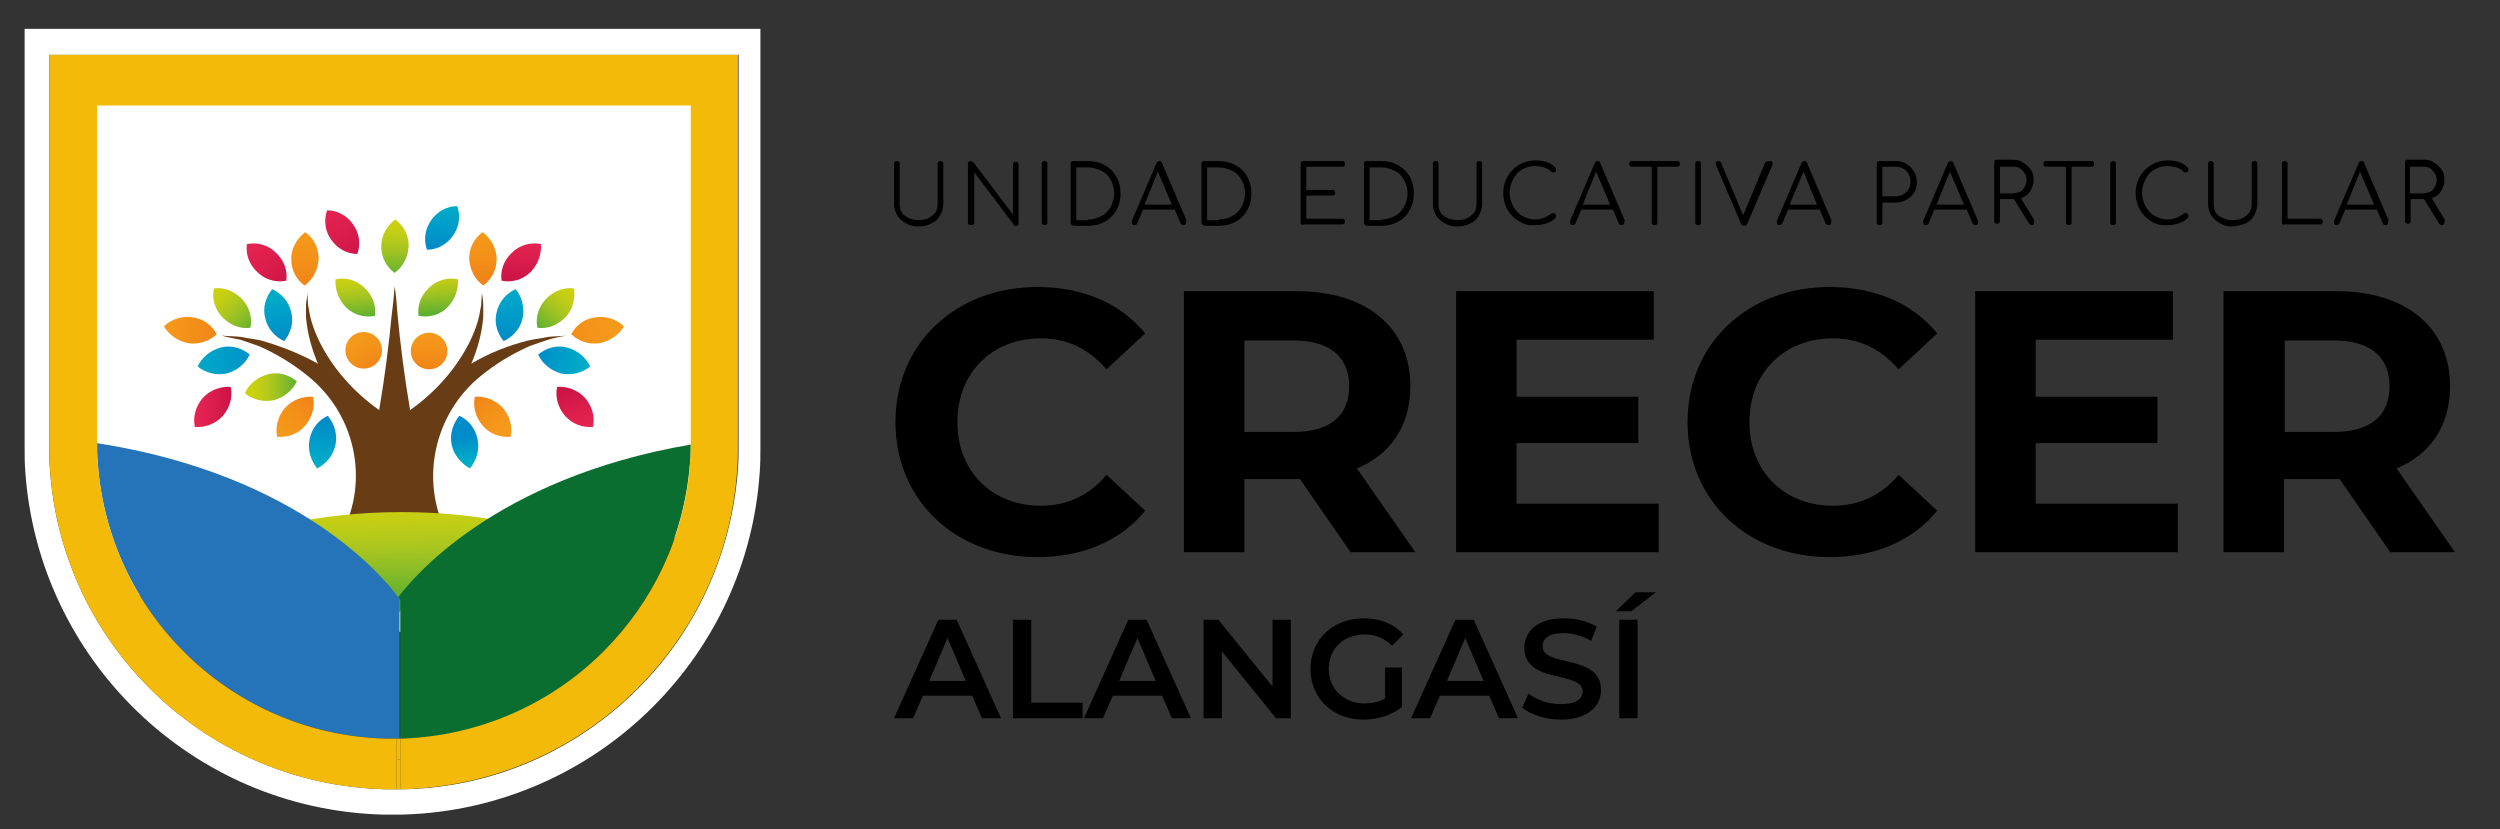
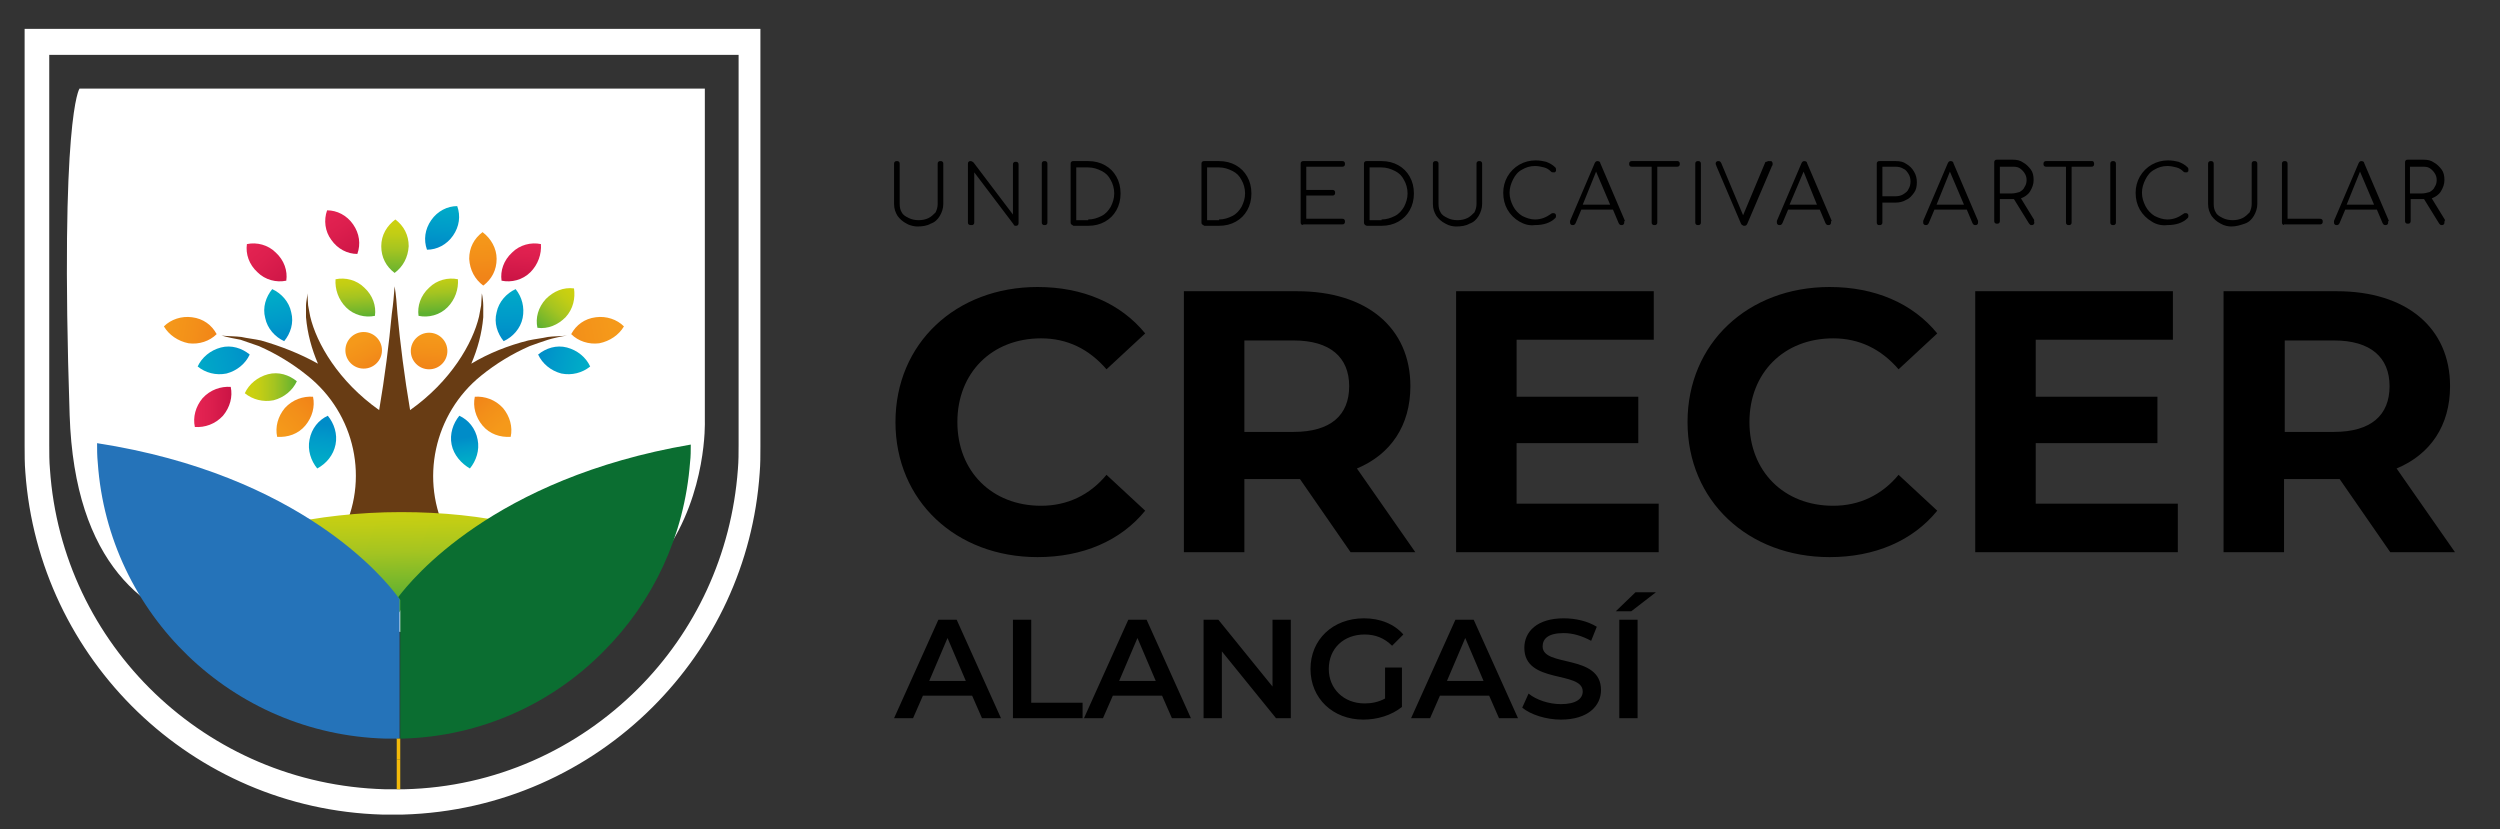
<svg xmlns="http://www.w3.org/2000/svg" id="Capa_1" x="0px" y="0px" viewBox="0 0 355.4 117.9" style="enable-background:new 0 0 355.4 117.9;" xml:space="preserve">
  <rect x="0" y="0" width="355.4" height="117.9" fill="#333333" stroke="none" />
  <style type="text/css">	.st0{fill:#EDEDED;}	.st1{fill:url(#SVGID_1_);}	.st2{fill:none;}	.st3{opacity:0.71;fill:#0B6E31;}	.st4{fill:#0B6E31;}	.st5{fill:#FFFFFF;}	.st6{fill:#683C14;}	.st7{fill:url(#SVGID_2_);}	.st8{fill:#2573B9;}	.st9{fill:#F3BA0A;}	.st10{fill:url(#SVGID_3_);}	.st11{fill:url(#SVGID_4_);}	.st12{fill:url(#SVGID_5_);}	.st13{fill:url(#SVGID_6_);}	.st14{fill:url(#SVGID_7_);}	.st15{fill:url(#SVGID_8_);}	.st16{fill:url(#SVGID_9_);}	.st17{fill:url(#SVGID_10_);}	.st18{fill:url(#SVGID_11_);}	.st19{fill:url(#SVGID_12_);}	.st20{fill:url(#SVGID_13_);}	.st21{fill:url(#SVGID_14_);}	.st22{fill:url(#SVGID_15_);}	.st23{fill:url(#SVGID_16_);}	.st24{fill:url(#SVGID_17_);}	.st25{fill:url(#SVGID_18_);}	.st26{fill:url(#SVGID_19_);}	.st27{fill:url(#SVGID_20_);}	.st28{fill:url(#SVGID_21_);}	.st29{fill:url(#SVGID_22_);}	.st30{fill:url(#SVGID_23_);}	.st31{fill:url(#SVGID_24_);}	.st32{fill:url(#SVGID_25_);}	.st33{fill:url(#SVGID_26_);}	.st34{fill:url(#SVGID_27_);}	.st35{fill:url(#SVGID_28_);}	.st36{fill:url(#SVGID_29_);}	.st37{fill:none;stroke:#FFFFFF;stroke-width:0.5;stroke-miterlimit:10;}	.st38{clip-path:url(#SVGID_31_);fill:url(#SVGID_32_);}	.st39{fill:url(#SVGID_35_);}	.st40{fill:url(#SVGID_36_);}	.st41{fill:url(#SVGID_37_);}	.st42{fill:url(#SVGID_38_);}	.st43{fill:url(#SVGID_39_);}	.st44{fill:url(#SVGID_40_);}	.st45{fill:url(#SVGID_41_);}	.st46{fill:url(#SVGID_42_);}	.st47{fill:url(#SVGID_43_);}	.st48{fill:url(#SVGID_44_);}	.st49{fill:url(#SVGID_45_);}	.st50{fill:url(#SVGID_46_);}	.st51{fill:url(#SVGID_47_);}	.st52{fill:url(#SVGID_48_);}	.st53{fill:url(#SVGID_49_);}	.st54{fill:url(#SVGID_50_);}	.st55{fill:url(#SVGID_51_);}	.st56{fill:url(#SVGID_52_);}	.st57{fill:url(#SVGID_53_);}	.st58{fill:url(#SVGID_54_);}	.st59{fill:url(#SVGID_55_);}	.st60{fill:url(#SVGID_56_);}	.st61{fill:url(#SVGID_57_);}	.st62{fill:url(#SVGID_58_);}	.st63{fill:url(#SVGID_59_);}	.st64{fill:url(#SVGID_60_);}	.st65{fill:url(#SVGID_61_);}	.st66{fill:url(#SVGID_62_);}	.st67{fill:url(#SVGID_63_);}	.st68{fill:url(#SVGID_64_);}	.st69{fill:url(#SVGID_65_);}	.st70{fill:url(#SVGID_66_);}	.st71{fill:url(#SVGID_67_);}	.st72{fill:url(#SVGID_68_);}	.st73{fill:url(#SVGID_69_);}	.st74{fill:url(#SVGID_70_);}	.st75{fill:url(#SVGID_71_);}	.st76{fill:url(#SVGID_72_);}	.st77{fill:url(#SVGID_73_);}	.st78{fill:url(#SVGID_74_);}	.st79{fill:url(#SVGID_75_);}	.st80{fill:url(#SVGID_76_);}	.st81{fill:url(#SVGID_77_);}	.st82{fill:url(#SVGID_78_);}	.st83{fill:url(#SVGID_79_);}	.st84{fill:url(#SVGID_80_);}	.st85{fill:url(#SVGID_81_);}	.st86{fill:url(#SVGID_82_);}	.st87{fill:url(#SVGID_83_);}	.st88{fill:url(#SVGID_84_);}	.st89{fill:url(#SVGID_85_);}	.st90{fill:url(#SVGID_86_);}	.st91{fill:url(#SVGID_87_);}	.st92{fill:url(#SVGID_88_);}	.st93{fill:url(#SVGID_89_);}	.st94{fill:url(#SVGID_90_);}	.st95{fill:url(#SVGID_91_);}	.st96{fill:url(#SVGID_92_);}	.st97{fill:url(#SVGID_93_);}	.st98{fill:url(#SVGID_94_);}	.st99{fill:url(#SVGID_95_);}	.st100{fill:url(#SVGID_96_);}	.st101{fill:url(#SVGID_97_);}	.st102{fill:#3C3C3B;}	.st103{fill:none;stroke:#FFFFFF;stroke-width:2;stroke-miterlimit:10;}	.st104{fill:none;stroke:#F3BA0A;stroke-width:2;stroke-miterlimit:10;}	.st105{fill:#E22486;}	.st106{fill:#F3933E;}	.st107{opacity:0.3;fill:#F3933E;}	.st108{opacity:0.2;fill:#FFFFFF;}	.st109{fill:#E4F2EB;}	.st110{fill:#FDCF8B;}	.st111{opacity:0.3;fill:#E4F2EB;}	.st112{opacity:0.3;fill:#FDCF8B;}	.st113{opacity:0.3;fill:#FFFFFF;}	.st114{opacity:0.7;fill:#FFFFFF;}	.st115{opacity:0.4;fill:#FDCF8B;}	.st116{fill:#5FB77A;}	.st117{fill:#7F1754;}	.st118{fill:#F9F19A;}	.st119{fill:#5FB77A;stroke:#5FB77A;stroke-miterlimit:10;}	.st120{opacity:0.3;fill:#5FB77A;stroke:#5FB77A;stroke-miterlimit:10;}	.st121{opacity:0.18;}	.st122{fill:none;stroke:#5FB77A;stroke-width:0.348;stroke-linecap:round;stroke-linejoin:round;}	.st123{opacity:0.4;fill:#5FB77A;}	.st124{opacity:0.5;}	.st125{opacity:0.3;fill:#5FB77A;}	.st126{opacity:0.2;fill:#F3933E;}	.st127{opacity:0.3;fill:#E22486;}	.st128{opacity:0.5;fill:#FFFFFF;}	.st129{opacity:0.3;fill:#F9F19A;}	.st130{opacity:0.3;fill:#7F1754;}	.st131{opacity:0.6;fill:#5FB77A;}	.st132{opacity:0.6;fill:#7F1754;}	.st133{opacity:0.7;fill:#E4F2EB;}	.st134{opacity:0.7;fill:#E22486;}	.st135{opacity:0.3;}	.st136{fill:#DADADA;}	.st137{fill:url(#SVGID_102_);}	.st138{fill:url(#SVGID_103_);}	.st139{fill:url(#SVGID_104_);}	.st140{opacity:0.8;fill-rule:evenodd;clip-rule:evenodd;fill:#E72957;}	.st141{fill-rule:evenodd;clip-rule:evenodd;fill:#FFFFFF;}	.st142{fill-rule:evenodd;clip-rule:evenodd;fill:#3EBAC6;}	.st143{fill:url(#SVGID_105_);}	.st144{fill:url(#SVGID_106_);}	.st145{fill:url(#SVGID_107_);}	.st146{fill:url(#SVGID_108_);}	.st147{fill:url(#SVGID_109_);}	.st148{fill:url(#SVGID_110_);}	.st149{fill:url(#SVGID_111_);}	.st150{fill:url(#SVGID_112_);}	.st151{clip-path:url(#SVGID_114_);fill:#FFFFFF;}	.st152{fill:url(#SVGID_115_);}	.st153{fill:url(#SVGID_116_);}	.st154{fill:url(#SVGID_117_);}	.st155{fill:url(#SVGID_118_);}	.st156{fill:url(#SVGID_119_);}	.st157{fill:url(#SVGID_122_);}	.st158{fill:url(#SVGID_123_);}	.st159{fill:url(#SVGID_124_);}	.st160{fill:url(#SVGID_125_);}	.st161{fill:url(#SVGID_126_);}	.st162{fill:url(#SVGID_127_);}	.st163{fill:url(#SVGID_128_);}	.st164{fill:url(#SVGID_129_);}	.st165{fill:url(#SVGID_130_);}	.st166{fill:url(#SVGID_131_);}	.st167{fill:url(#SVGID_132_);}	.st168{fill:url(#SVGID_133_);}	.st169{fill:url(#SVGID_134_);}	.st170{fill:url(#SVGID_135_);}	.st171{fill:url(#SVGID_136_);}	.st172{fill:url(#SVGID_137_);}	.st173{fill:url(#SVGID_138_);}	.st174{fill:url(#SVGID_139_);}	.st175{fill:url(#SVGID_140_);}	.st176{fill:url(#SVGID_141_);}	.st177{fill:url(#SVGID_142_);}	.st178{fill:url(#SVGID_143_);}	.st179{fill:url(#SVGID_144_);}	.st180{fill:url(#SVGID_145_);}	.st181{fill:url(#SVGID_146_);}	.st182{fill:url(#SVGID_147_);}	.st183{fill:url(#SVGID_148_);}	.st184{fill:url(#SVGID_149_);}	.st185{fill:url(#SVGID_150_);}	.st186{fill:url(#SVGID_151_);}	.st187{fill:url(#SVGID_152_);}	.st188{fill:url(#SVGID_153_);}	.st189{fill:#C6C6C6;}	.st190{fill:#B2B2B2;}	.st191{fill:url(#SVGID_154_);}	.st192{fill:#E62453;}	.st193{fill-rule:evenodd;clip-rule:evenodd;fill:#FFFFFF;stroke:#727370;stroke-width:0.227;stroke-miterlimit:10;}	.st194{fill:url(#SVGID_157_);}	.st195{fill:url(#SVGID_158_);}	.st196{fill:url(#SVGID_159_);}	.st197{fill:url(#SVGID_160_);}	.st198{fill:url(#SVGID_161_);}	.st199{fill:url(#SVGID_162_);}	.st200{fill:url(#SVGID_163_);}	.st201{fill:url(#SVGID_164_);}	.st202{fill:url(#SVGID_165_);}	.st203{fill:url(#SVGID_166_);}	.st204{fill:url(#SVGID_167_);}	.st205{fill:url(#SVGID_168_);}	.st206{fill:url(#SVGID_169_);}	.st207{fill:url(#SVGID_170_);}	.st208{fill:url(#SVGID_171_);}	.st209{fill:url(#SVGID_172_);}	.st210{fill:url(#SVGID_173_);}	.st211{fill:url(#SVGID_174_);}	.st212{fill:url(#SVGID_175_);}	.st213{fill:url(#SVGID_176_);}	.st214{fill:url(#SVGID_177_);}	.st215{fill:url(#SVGID_178_);}	.st216{fill:url(#SVGID_179_);}	.st217{fill:url(#SVGID_180_);}	.st218{fill:url(#SVGID_181_);}	.st219{fill:url(#SVGID_182_);}	.st220{fill:url(#SVGID_183_);}	.st221{fill:url(#SVGID_184_);}	.st222{fill:url(#SVGID_185_);}	.st223{fill:url(#SVGID_186_);}	.st224{fill:url(#SVGID_187_);}	.st225{fill:url(#SVGID_188_);}	.st226{fill:url(#SVGID_189_);}</style>
  <g>
    <g>
      <path class="st5" d="M11.3,12.6h88.9v47.3c0,0,1.4,40.4-49.7,28.7c0,0-39.2,12.9-40.6-29.6S11.3,12.6,11.3,12.6z" />
      <path class="st6" d="M77.9,47.9c-0.9,0.2-1.9,0.3-2.8,0.5c-2.8,0.7-5.6,1.8-8.1,3.3c0.9-2.1,1.5-4.3,1.7-6.6c0-0.6,0-1.1,0-1.7   c0-0.4-0.1-1.3-0.2-1.7c0,0.4-0.1,1.3-0.1,1.7c-0.1,0.5-0.2,1.1-0.3,1.6c-0.9,3.8-4,9.2-9.8,13.3c-0.8-4.7-1.4-9.4-1.8-13.7   c-0.1-1.4-0.2-2.7-0.4-3.9c0-0.2,0-0.3,0-0.5c0,0.2,0,0.3,0,0.5c-0.1,1.3-0.2,2.5-0.4,3.9c-0.4,4.3-1,9-1.8,13.7   c-5.8-4.1-8.9-9.5-9.8-13.3c-0.1-0.5-0.2-1.1-0.3-1.6c0-0.4-0.1-1.3-0.1-1.7c0,0.4-0.2,1.3-0.2,1.7c0,0.6,0,1.2,0,1.7   c0.2,2.3,0.8,4.5,1.7,6.6c-2.5-1.4-5.3-2.5-8.1-3.3c-0.9-0.2-1.9-0.3-2.8-0.5c-0.7-0.1-2.1-0.1-2.8-0.2c0.6,0.2,2.1,0.5,2.7,0.6   c0.8,0.3,1.8,0.6,2.6,0.9c2.5,1.1,4.8,2.5,6.9,4.2c6.8,5.4,8.9,14.9,4.8,22.6c-0.4,0.7-0.7,1.3-1.1,1.9c2.9-0.4,5.9-0.6,8.9-0.6   c2.8,0,5.6,0.2,8.3,0.5c-0.4-0.6-0.7-1.2-1-1.8c-4-7.7-1.9-17.2,4.8-22.6c2.1-1.7,4.4-3.1,6.9-4.2c0.8-0.3,1.7-0.6,2.6-0.9   c0.6-0.2,2-0.5,2.7-0.6C80,47.8,78.5,47.8,77.9,47.9z" />
      <linearGradient id="SVGID_1_" gradientUnits="userSpaceOnUse" x1="56.669" y1="69.866" x2="56.95" y2="85.079">
        <stop offset="0.148" style="stop-color:#CBD00F" />
        <stop offset="0.3" style="stop-color:#C1CD15" />
        <stop offset="0.569" style="stop-color:#A4C421" />
        <stop offset="0.92" style="stop-color:#6CB42E" />
        <stop offset="0.987" style="stop-color:#5EB130" />
      </linearGradient>
      <path class="st1" d="M56.7,87.1c4.2-5.9,9.9-10.2,16.6-12.6c-4.8-1.1-10.3-1.7-16.3-1.7c-6.1,0-11.9,0.7-16.8,1.8   c3.3,1.2,6.3,2.8,9,4.9C52,81.6,54.5,84.2,56.7,87.1z" />
      <path class="st2" d="M56.6,84.9c1.8-2.5,13.4-17,41.6-21.7c0-0.2,0-0.3,0-0.5V15H13.8v47.7c0,0.1,0,0.2,0,0.2   C42.8,67.5,54.8,82.4,56.6,84.9z" />
      <path class="st5" d="M3.5,63.4c0,1.2,0,2.5,0.1,3.7c1.9,26.7,23.7,47.9,50.7,48.7c0.5,0,1,0,1.5,0c0.5,0,1,0,1.5,0   c13.9-0.4,26.4-6.2,35.5-15.3c8.7-8.7,14.3-20.3,15.2-33.3c0.1-1.2,0.1-2.5,0.1-3.7V4.1H3.5V63.4z M105,7.8v54.5v0.9   c0,1.2,0,2.3-0.1,3.5c-0.9,12.2-6.1,23.1-14.2,31.2c-8.6,8.6-20.3,14-33.2,14.3c-0.2,0-0.3,0-0.5,0c-0.2,0-0.4,0-0.5,0   c-0.1,0-0.3,0-0.4,0c-0.5,0-1,0-1.4,0C29.3,111.5,8.8,91.7,7.1,66.7C7,65.6,7,64.4,7,63.2v-1V7.8H105z" />
      <path class="st4" d="M56.6,84.9c0.2,0.2,0.3,0.4,0.3,0.4V105c0.1,0,0.2,0,0.3,0c11.2-0.3,21.3-5,28.6-12.4   c7-7,11.5-16.4,12.3-26.9c0.1-0.8,0.1-1.7,0.1-2.5C70.1,68,58.5,82.4,56.6,84.9z" />
      <path class="st8" d="M56.6,84.9C54.8,82.4,42.8,67.5,13.8,63c0,0.9,0,1.8,0.1,2.8C15.4,87.3,33,104.4,54.8,105c0.4,0,0.8,0,1.2,0   c0.1,0,0.3,0,0.4,0V85.3C56.4,85.3,56.5,85.2,56.6,84.9z" />
      <path class="st8" d="M56.9,85.3c0,0-0.1-0.1-0.3-0.4c-0.2,0.2-0.3,0.4-0.3,0.4V105c0.2,0,0.4,0,0.5,0V85.3z" />
-       <path class="st9" d="M7,7.8v54.4v1c0,1.2,0,2.3,0.1,3.5c1.7,25,22.2,44.8,47.5,45.5c0.5,0,0.9,0,1.4,0c0.1,0,0.3,0,0.4,0V108v-3   c-0.1,0-0.3,0-0.4,0c-0.4,0-0.8,0-1.2,0C33,104.4,15.4,87.3,13.9,65.8c-0.1-0.9-0.1-1.8-0.1-2.8c0-0.1,0-0.2,0-0.2V15h84.4v47.7   c0,0.2,0,0.3,0,0.5c0,0.9,0,1.7-0.1,2.5c-0.7,10.5-5.3,19.9-12.3,26.9c-7.4,7.4-17.5,12-28.6,12.4c-0.1,0-0.2,0-0.3,0v3v4.2   c0.2,0,0.3,0,0.5,0c13-0.4,24.7-5.8,33.2-14.3c8.1-8.1,13.4-19,14.2-31.2c0.1-1.1,0.1-2.3,0.1-3.5v-0.9V7.8H7z" />
      <path class="st9" d="M56.4,105v3c0.2,0,0.4,0,0.5,0v-3C56.7,105,56.6,105,56.4,105z" />
      <path class="st9" d="M56.4,108v4.2c0.2,0,0.4,0,0.5,0V108C56.7,108,56.6,108,56.4,108z" />
      <g>
        <linearGradient id="SVGID_2_" gradientUnits="userSpaceOnUse" x1="45.364" y1="66.739" x2="46.182" y2="60.302">
          <stop offset="0" style="stop-color:#00AFC6" />
          <stop offset="0.245" style="stop-color:#00A9C8" />
          <stop offset="0.676" style="stop-color:#009AC9" />
          <stop offset="1" style="stop-color:#008CC8" />
        </linearGradient>
        <path class="st7" d="M47.7,63.2c0.3-1.5-0.2-3-1.1-4.1c-1.3,0.6-2.3,1.8-2.6,3.4c-0.3,1.5,0.2,3,1.1,4.1    C46.4,65.9,47.4,64.7,47.7,63.2z" />
      </g>
      <g>
        <g>
          <linearGradient id="SVGID_3_" gradientUnits="userSpaceOnUse" x1="34.812" y1="55.041" x2="42.229" y2="55.041">
            <stop offset="0.148" style="stop-color:#CBD00F" />
            <stop offset="0.3" style="stop-color:#C1CD15" />
            <stop offset="0.569" style="stop-color:#A4C421" />
            <stop offset="0.92" style="stop-color:#6CB42E" />
            <stop offset="0.987" style="stop-color:#5EB130" />
          </linearGradient>
          <path class="st10" d="M38.9,56.9c1.5-0.4,2.7-1.4,3.3-2.7c-1.1-0.9-2.6-1.4-4.1-1c-1.5,0.4-2.7,1.4-3.3,2.7     C35.9,56.8,37.4,57.2,38.9,56.9z" />
        </g>
      </g>
      <g>
        <linearGradient id="SVGID_4_" gradientUnits="userSpaceOnUse" x1="25.55" y1="52.681" x2="36.483" y2="50.127">
          <stop offset="0" style="stop-color:#00AFC6" />
          <stop offset="0.245" style="stop-color:#00A9C8" />
          <stop offset="0.676" style="stop-color:#009AC9" />
          <stop offset="1" style="stop-color:#008CC8" />
        </linearGradient>
        <path class="st11" d="M32.2,53.1c1.5-0.4,2.7-1.4,3.3-2.7c-1.1-0.9-2.6-1.4-4.1-1c-1.5,0.4-2.7,1.4-3.3,2.7    C29.2,53,30.7,53.4,32.2,53.1z" />
      </g>
      <g>
        <linearGradient id="SVGID_5_" gradientUnits="userSpaceOnUse" x1="23.488" y1="46.214" x2="30.998" y2="47.593">
          <stop offset="0" style="stop-color:#F5991A" />
          <stop offset="0.512" style="stop-color:#F39019" />
          <stop offset="1" style="stop-color:#F18418" />
        </linearGradient>
        <path class="st12" d="M26.8,48.8c1.5,0.2,3-0.3,4-1.3c-0.7-1.3-1.9-2.2-3.5-2.4c-1.5-0.2-3,0.3-4,1.3    C24,47.6,25.3,48.5,26.8,48.8z" />
      </g>
      <g>
        <linearGradient id="SVGID_6_" gradientUnits="userSpaceOnUse" x1="30.101" y1="40.582" x2="35.823" y2="47.019">
          <stop offset="0.148" style="stop-color:#CBD00F" />
          <stop offset="0.3" style="stop-color:#C1CD15" />
          <stop offset="0.569" style="stop-color:#A4C421" />
          <stop offset="0.92" style="stop-color:#6CB42E" />
          <stop offset="0.987" style="stop-color:#5EB130" />
        </linearGradient>
-         <path class="st13" d="M31.6,45.1c1.1,1.1,2.5,1.7,4,1.5c0.3-1.4-0.1-2.9-1.2-4.1c-1.1-1.1-2.5-1.7-4-1.5    C30.1,42.4,30.5,43.9,31.6,45.1z" />
      </g>
      <g>
        <linearGradient id="SVGID_7_" gradientUnits="userSpaceOnUse" x1="38.564" y1="40.618" x2="40.301" y2="48.077">
          <stop offset="0" style="stop-color:#00AFC6" />
          <stop offset="0.245" style="stop-color:#00A9C8" />
          <stop offset="0.676" style="stop-color:#009AC9" />
          <stop offset="1" style="stop-color:#008CC8" />
        </linearGradient>
        <path class="st14" d="M37.7,45.2c0.3,1.5,1.4,2.7,2.7,3.3c0.9-1.1,1.4-2.6,1-4.1c-0.3-1.5-1.4-2.7-2.7-3.3    C37.8,42.2,37.3,43.7,37.7,45.2z" />
      </g>
      <g>
        <linearGradient id="SVGID_8_" gradientUnits="userSpaceOnUse" x1="34.77" y1="33.954" x2="41.207" y2="40.902">
          <stop offset="5.028150e-03" style="stop-color:#E62453" />
          <stop offset="0.42" style="stop-color:#DD1F4E" />
          <stop offset="0.996" style="stop-color:#CB1445" />
        </linearGradient>
        <path class="st15" d="M36.6,38.7c1.1,1.1,2.7,1.5,4.1,1.2c0.2-1.4-0.3-2.9-1.5-4c-1.1-1.1-2.7-1.5-4.1-1.2    C34.9,36.1,35.4,37.6,36.6,38.7z" />
      </g>
      <g>
        <linearGradient id="SVGID_9_" gradientUnits="userSpaceOnUse" x1="46.143" y1="29.189" x2="51.048" y2="36.751">
          <stop offset="5.028150e-03" style="stop-color:#E62453" />
          <stop offset="0.42" style="stop-color:#DD1F4E" />
          <stop offset="0.996" style="stop-color:#CB1445" />
        </linearGradient>
        <path class="st16" d="M47.1,34.1c0.9,1.3,2.3,2,3.7,2c0.5-1.4,0.3-2.9-0.6-4.2c-0.9-1.3-2.3-2-3.7-2C46,31.3,46.2,32.9,47.1,34.1    z" />
      </g>
      <g>
        <linearGradient id="SVGID_10_" gradientUnits="userSpaceOnUse" x1="50.246" y1="38.445" x2="50.706" y2="45.112">
          <stop offset="0.148" style="stop-color:#CBD00F" />
          <stop offset="0.3" style="stop-color:#C1CD15" />
          <stop offset="0.569" style="stop-color:#A4C421" />
          <stop offset="0.92" style="stop-color:#6CB42E" />
          <stop offset="0.987" style="stop-color:#5EB130" />
        </linearGradient>
        <path class="st17" d="M49.2,43.7c1.1,1.1,2.7,1.5,4.1,1.2c0.2-1.4-0.3-2.9-1.5-4c-1.1-1.1-2.7-1.5-4.1-1.2    C47.6,41.1,48.1,42.6,49.2,43.7z" />
      </g>
      <g>
        <linearGradient id="SVGID_11_" gradientUnits="userSpaceOnUse" x1="43.486" y1="33.274" x2="43.102" y2="40.631">
          <stop offset="0" style="stop-color:#F5991A" />
          <stop offset="0.512" style="stop-color:#F39019" />
          <stop offset="1" style="stop-color:#F18418" />
        </linearGradient>
-         <path class="st18" d="M41.4,36.8c0,1.6,0.7,2.9,1.9,3.8c1.2-0.9,1.9-2.2,2-3.8c0-1.6-0.7-2.9-1.9-3.8    C42.2,33.9,41.4,35.3,41.4,36.8z" />
      </g>
      <g>
        <linearGradient id="SVGID_12_" gradientUnits="userSpaceOnUse" x1="56.105" y1="30.739" x2="56.105" y2="39.219">
          <stop offset="0.148" style="stop-color:#CBD00F" />
          <stop offset="0.3" style="stop-color:#C1CD15" />
          <stop offset="0.569" style="stop-color:#A4C421" />
          <stop offset="0.92" style="stop-color:#6CB42E" />
          <stop offset="0.987" style="stop-color:#5EB130" />
        </linearGradient>
        <path class="st19" d="M54.2,35c0,1.6,0.7,2.9,1.9,3.8c1.2-0.9,1.9-2.2,2-3.8c0-1.6-0.7-2.9-1.9-3.8C55,32.1,54.2,33.4,54.2,35z" />
      </g>
      <g>
        <linearGradient id="SVGID_13_" gradientUnits="userSpaceOnUse" x1="39.946" y1="61.214" x2="44.39" y2="56.922">
          <stop offset="0" style="stop-color:#F5991A" />
          <stop offset="0.512" style="stop-color:#F39019" />
          <stop offset="1" style="stop-color:#F18418" />
        </linearGradient>
        <path class="st20" d="M43.4,60.5c1-1.2,1.4-2.7,1.1-4.1c-1.4-0.1-2.9,0.4-4,1.6c-1,1.2-1.4,2.7-1.1,4.1    C40.9,62.2,42.4,61.7,43.4,60.5z" />
      </g>
      <g>
        <linearGradient id="SVGID_14_" gradientUnits="userSpaceOnUse" x1="63.162" y1="27.953" x2="62.651" y2="35.003">
          <stop offset="0" style="stop-color:#00AFC6" />
          <stop offset="0.245" style="stop-color:#00A9C8" />
          <stop offset="0.676" style="stop-color:#009AC9" />
          <stop offset="1" style="stop-color:#008CC8" />
        </linearGradient>
        <path class="st21" d="M64.4,33.5c-0.9,1.3-2.3,2-3.7,2c-0.5-1.4-0.3-2.9,0.6-4.2c0.9-1.3,2.3-2,3.7-2    C65.5,30.7,65.3,32.2,64.4,33.5z" />
      </g>
      <g>
        <linearGradient id="SVGID_15_" gradientUnits="userSpaceOnUse" x1="61.999" y1="37.819" x2="62.459" y2="44.486">
          <stop offset="0.148" style="stop-color:#CBD00F" />
          <stop offset="0.3" style="stop-color:#C1CD15" />
          <stop offset="0.569" style="stop-color:#A4C421" />
          <stop offset="0.92" style="stop-color:#6CB42E" />
          <stop offset="0.987" style="stop-color:#5EB130" />
        </linearGradient>
        <path class="st22" d="M63.6,43.7c-1.1,1.1-2.7,1.5-4.1,1.2c-0.2-1.4,0.3-2.9,1.5-4c1.1-1.1,2.7-1.5,4.1-1.2    C65.2,41.1,64.7,42.6,63.6,43.7z" />
      </g>
      <g>
        <linearGradient id="SVGID_16_" gradientUnits="userSpaceOnUse" x1="27.598" y1="57.853" x2="32.872" y2="57.853">
          <stop offset="5.028150e-03" style="stop-color:#E62453" />
          <stop offset="0.42" style="stop-color:#DD1F4E" />
          <stop offset="0.996" style="stop-color:#CB1445" />
        </linearGradient>
        <path class="st23" d="M31.7,59.1c1-1.2,1.4-2.7,1.1-4.1c-1.4-0.1-2.9,0.4-4,1.6c-1,1.2-1.4,2.7-1.1,4.1    C29.1,60.8,30.6,60.3,31.7,59.1z" />
      </g>
      <g>
        <linearGradient id="SVGID_17_" gradientUnits="userSpaceOnUse" x1="66.625" y1="66.186" x2="66.012" y2="62.202">
          <stop offset="0" style="stop-color:#00AFC6" />
          <stop offset="0.245" style="stop-color:#00A9C8" />
          <stop offset="0.676" style="stop-color:#009AC9" />
          <stop offset="1" style="stop-color:#008CC8" />
        </linearGradient>
        <path class="st24" d="M64.2,63.2c-0.3-1.5,0.2-3,1.1-4.1c1.3,0.6,2.3,1.8,2.6,3.4c0.3,1.5-0.2,3-1.1,4.1    C65.6,65.9,64.5,64.7,64.2,63.2z" />
      </g>
      <g>
        <linearGradient id="SVGID_18_" gradientUnits="userSpaceOnUse" x1="84.246" y1="52.307" x2="76.583" y2="50.263">
          <stop offset="0" style="stop-color:#00AFC6" />
          <stop offset="0.245" style="stop-color:#00A9C8" />
          <stop offset="0.676" style="stop-color:#009AC9" />
          <stop offset="1" style="stop-color:#008CC8" />
        </linearGradient>
        <path class="st25" d="M79.8,53.1c-1.5-0.4-2.7-1.4-3.3-2.7c1.1-0.9,2.6-1.4,4.1-1c1.5,0.4,2.7,1.4,3.3,2.7    C82.8,53,81.3,53.4,79.8,53.1z" />
      </g>
      <g>
        <linearGradient id="SVGID_19_" gradientUnits="userSpaceOnUse" x1="86.772" y1="46.488" x2="77.04" y2="48.48">
          <stop offset="0" style="stop-color:#F5991A" />
          <stop offset="0.512" style="stop-color:#F39019" />
          <stop offset="1" style="stop-color:#F18418" />
        </linearGradient>
        <path class="st26" d="M85.2,48.8c-1.5,0.2-3-0.3-4-1.3c0.7-1.3,1.9-2.2,3.5-2.4c1.5-0.2,3,0.3,4,1.3C88,47.6,86.7,48.5,85.2,48.8    z" />
      </g>
      <g>
        <linearGradient id="SVGID_20_" gradientUnits="userSpaceOnUse" x1="81.797" y1="40.627" x2="76.586" y2="46.553">
          <stop offset="0.148" style="stop-color:#CBD00F" />
          <stop offset="0.3" style="stop-color:#C1CD15" />
          <stop offset="0.569" style="stop-color:#A4C421" />
          <stop offset="0.92" style="stop-color:#6CB42E" />
          <stop offset="0.987" style="stop-color:#5EB130" />
        </linearGradient>
        <path class="st27" d="M80.4,45.1c-1.1,1.1-2.5,1.7-4,1.5c-0.3-1.4,0.1-2.9,1.2-4.1c1.1-1.1,2.5-1.7,4-1.5    C81.8,42.4,81.5,43.9,80.4,45.1z" />
      </g>
      <g>
        <linearGradient id="SVGID_21_" gradientUnits="userSpaceOnUse" x1="72.373" y1="39.229" x2="72.475" y2="48.119">
          <stop offset="0" style="stop-color:#00AFC6" />
          <stop offset="0.245" style="stop-color:#00A9C8" />
          <stop offset="0.676" style="stop-color:#009AC9" />
          <stop offset="1" style="stop-color:#008CC8" />
        </linearGradient>
        <path class="st28" d="M74.3,45.2c-0.3,1.5-1.4,2.7-2.7,3.3c-0.9-1.1-1.4-2.6-1-4.1c0.3-1.5,1.4-2.7,2.7-3.3    C74.2,42.2,74.6,43.7,74.3,45.2z" />
      </g>
      <g>
        <linearGradient id="SVGID_22_" gradientUnits="userSpaceOnUse" x1="74.398" y1="33.661" x2="73.887" y2="39.996">
          <stop offset="5.028150e-03" style="stop-color:#E62453" />
          <stop offset="0.42" style="stop-color:#DD1F4E" />
          <stop offset="0.996" style="stop-color:#CB1445" />
        </linearGradient>
        <path class="st29" d="M75.4,38.7c-1.1,1.1-2.7,1.5-4.1,1.2c-0.2-1.4,0.3-2.9,1.5-4c1.1-1.1,2.7-1.5,4.1-1.2    C77,36.1,76.5,37.6,75.4,38.7z" />
      </g>
      <g>
        <linearGradient id="SVGID_23_" gradientUnits="userSpaceOnUse" x1="68.536" y1="33.256" x2="68.766" y2="39.463">
          <stop offset="0" style="stop-color:#F5991A" />
          <stop offset="0.512" style="stop-color:#F39019" />
          <stop offset="1" style="stop-color:#F18418" />
        </linearGradient>
        <path class="st30" d="M70.6,36.8c0,1.6-0.7,2.9-1.9,3.8c-1.2-0.9-1.9-2.2-2-3.8c0-1.6,0.7-2.9,1.9-3.8    C69.8,33.9,70.6,35.3,70.6,36.8z" />
      </g>
      <g>
        <linearGradient id="SVGID_24_" gradientUnits="userSpaceOnUse" x1="71.285" y1="60.764" x2="67.606" y2="56.472">
          <stop offset="0" style="stop-color:#F5991A" />
          <stop offset="0.512" style="stop-color:#F39019" />
          <stop offset="1" style="stop-color:#F18418" />
        </linearGradient>
        <path class="st31" d="M68.6,60.5c-1-1.2-1.4-2.7-1.1-4.1c1.4-0.1,2.9,0.4,4,1.6c1,1.2,1.4,2.7,1.1,4.1    C71.1,62.2,69.6,61.7,68.6,60.5z" />
      </g>
      <g>
        <linearGradient id="SVGID_25_" gradientUnits="userSpaceOnUse" x1="82.621" y1="61.344" x2="81.088" y2="55.316">
          <stop offset="5.028150e-03" style="stop-color:#E62453" />
          <stop offset="0.42" style="stop-color:#DD1F4E" />
          <stop offset="0.996" style="stop-color:#CB1445" />
        </linearGradient>
-         <path class="st32" d="M80.3,59.1c-1-1.2-1.4-2.7-1.1-4.1c1.4-0.1,2.9,0.4,4,1.6c1,1.2,1.4,2.7,1.1,4.1    C82.8,60.8,81.4,60.3,80.3,59.1z" />
      </g>
      <linearGradient id="SVGID_26_" gradientUnits="userSpaceOnUse" x1="61.109" y1="47.672" x2="60.812" y2="52.366">
        <stop offset="0" style="stop-color:#F5991A" />
        <stop offset="0.512" style="stop-color:#F39019" />
        <stop offset="1" style="stop-color:#F18418" />
      </linearGradient>
      <circle class="st33" cx="61" cy="49.9" r="2.6" />
      <linearGradient id="SVGID_27_" gradientUnits="userSpaceOnUse" x1="4409.525" y1="-2166.306" x2="4409.229" y2="-2161.613" gradientTransform="matrix(0.844 -0.536 0.536 0.844 -2510.264 4240.574)">
        <stop offset="0" style="stop-color:#F5991A" />
        <stop offset="0.512" style="stop-color:#F39019" />
        <stop offset="1" style="stop-color:#F18418" />
      </linearGradient>
      <circle class="st34" cx="51.7" cy="49.8" r="2.6" />
    </g>
    <g>
      <path d="M127.3,60c0-11.2,8.6-19.2,20.2-19.2c6.4,0,11.8,2.3,15.3,6.6l-5.5,5.1c-2.5-2.9-5.6-4.4-9.3-4.4c-7,0-11.9,4.9-11.9,11.9   c0,7,4.9,11.9,11.9,11.9c3.7,0,6.9-1.5,9.3-4.4l5.5,5.1c-3.5,4.3-8.9,6.6-15.3,6.6C135.9,79.2,127.3,71.2,127.3,60z" />
      <path d="M192,78.5l-7.2-10.4h-0.4h-7.5v10.4h-8.6V41.4h16.1c9.9,0,16.1,5.2,16.1,13.5c0,5.6-2.8,9.7-7.6,11.7l8.3,11.9H192z    M183.9,48.4h-7v13h7c5.3,0,7.9-2.4,7.9-6.5C191.8,50.8,189.1,48.4,183.9,48.4z" />
      <path d="M235.8,71.6v6.9H207V41.4h28.1v6.9h-19.5v8.1h17.3V63h-17.3v8.6H235.8z" />
      <path d="M239.9,60c0-11.2,8.6-19.2,20.2-19.2c6.4,0,11.8,2.3,15.3,6.6l-5.5,5.1c-2.5-2.9-5.6-4.4-9.3-4.4c-7,0-11.9,4.9-11.9,11.9   c0,7,4.9,11.9,11.9,11.9c3.7,0,6.9-1.5,9.3-4.4l5.5,5.1c-3.5,4.3-8.9,6.6-15.3,6.6C248.5,79.2,239.9,71.2,239.9,60z" />
      <path d="M309.6,71.6v6.9h-28.8V41.4h28.1v6.9h-19.5v8.1h17.3V63h-17.3v8.6H309.6z" />
      <path d="M339.8,78.5l-7.2-10.4h-0.4h-7.5v10.4h-8.6V41.4h16.1c9.9,0,16.1,5.2,16.1,13.5c0,5.6-2.8,9.7-7.6,11.7l8.3,11.9H339.8z    M331.8,48.4h-7v13h7c5.3,0,7.9-2.4,7.9-6.5C339.7,50.8,337,48.4,331.8,48.4z" />
    </g>
    <g>
      <g>
        <path d="M138.2,98.9h-7l-1.4,3.2h-2.7l6.3-14h2.6l6.3,14h-2.7L138.2,98.9z M137.3,96.8l-2.6-6.1l-2.6,6.1H137.3z" />
        <path d="M144,88.1h2.6v11.8h7.3v2.2H144V88.1z" />
        <path d="M165.2,98.9h-7l-1.4,3.2h-2.7l6.3-14h2.6l6.3,14h-2.7L165.2,98.9z M164.3,96.8l-2.6-6.1l-2.6,6.1H164.3z" />
        <path d="M183.5,88.1v14h-2.1l-7.7-9.5v9.5h-2.6v-14h2.1l7.7,9.5v-9.5H183.5z" />
        <path d="M196.8,94.9h2.5v5.6c-1.5,1.2-3.5,1.8-5.5,1.8c-4.3,0-7.5-3-7.5-7.2s3.2-7.2,7.6-7.2c2.3,0,4.3,0.8,5.6,2.3l-1.6,1.6    c-1.1-1.1-2.4-1.6-3.9-1.6c-3,0-5.1,2-5.1,4.9c0,2.8,2.1,4.9,5.1,4.9c1,0,2-0.2,2.9-0.7V94.9z" />
        <path d="M211.7,98.9h-7l-1.4,3.2h-2.7l6.3-14h2.6l6.3,14h-2.7L211.7,98.9z M210.9,96.8l-2.6-6.1l-2.6,6.1H210.9z" />
        <path d="M216.4,100.6l0.9-2c1.1,0.9,2.9,1.5,4.6,1.5c2.2,0,3.1-0.8,3.1-1.8c0-3-8.3-1-8.3-6.2c0-2.3,1.8-4.2,5.6-4.2    c1.7,0,3.4,0.4,4.7,1.2l-0.8,2c-1.3-0.7-2.6-1.1-3.9-1.1c-2.2,0-3,0.8-3,1.9c0,3,8.3,1,8.3,6.2c0,2.2-1.8,4.2-5.7,4.2    C219.8,102.3,217.6,101.6,216.4,100.6z" />
        <path d="M232.5,84.2h2.9l-3.5,2.7h-2.2L232.5,84.2z M230.2,88.1h2.6v14h-2.6V88.1z" />
      </g>
    </g>
    <g>
      <g>
        <path d="M128.9,31.8c-0.6-0.3-1-0.7-1.3-1.1c-0.3-0.5-0.5-1-0.5-1.7v-5.7c0-0.1,0-0.2,0.1-0.3c0.1-0.1,0.2-0.1,0.3-0.1    s0.2,0,0.3,0.1c0.1,0.1,0.1,0.2,0.1,0.3V29c0,0.5,0.1,0.9,0.3,1.2c0.2,0.4,0.6,0.6,1,0.8c0.4,0.2,0.9,0.3,1.4,0.3    c0.5,0,1-0.1,1.4-0.3c0.4-0.2,0.7-0.5,1-0.8c0.2-0.4,0.3-0.8,0.3-1.2v-5.7c0-0.1,0-0.2,0.1-0.3c0.1-0.1,0.2-0.1,0.3-0.1    c0.1,0,0.2,0,0.3,0.1c0.1,0.1,0.1,0.2,0.1,0.3V29c0,0.6-0.2,1.2-0.5,1.7c-0.3,0.5-0.7,0.9-1.3,1.1c-0.5,0.3-1.2,0.4-1.9,0.4    C130.1,32.2,129.4,32.1,128.9,31.8z" />
        <path d="M137.7,31.9c-0.1-0.1-0.1-0.2-0.1-0.3v-8.3c0-0.1,0-0.2,0.1-0.3c0.1-0.1,0.2-0.1,0.3-0.1c0.1,0,0.3,0.1,0.4,0.2l5.6,7.4    v-7.1c0-0.1,0-0.2,0.1-0.3c0.1-0.1,0.2-0.1,0.3-0.1c0.1,0,0.2,0,0.3,0.1c0.1,0.1,0.1,0.2,0.1,0.3v8.3c0,0.1,0,0.2-0.1,0.3    c-0.1,0.1-0.2,0.1-0.3,0.1c-0.2,0-0.3-0.1-0.3-0.2l-5.6-7.4v7.1c0,0.1,0,0.2-0.1,0.3c-0.1,0.1-0.2,0.1-0.3,0.1    S137.8,32,137.7,31.9z" />
        <path d="M148.2,31.9c-0.1-0.1-0.1-0.2-0.1-0.3v-8.3c0-0.1,0-0.2,0.1-0.3c0.1-0.1,0.2-0.1,0.3-0.1c0.1,0,0.2,0,0.3,0.1    c0.1,0.1,0.1,0.2,0.1,0.3v8.3c0,0.1,0,0.2-0.1,0.3c-0.1,0.1-0.2,0.1-0.3,0.1C148.4,32,148.3,32,148.2,31.9z" />
        <path d="M152.3,31.9c-0.1-0.1-0.1-0.2-0.1-0.3v-8.3c0-0.1,0-0.2,0.1-0.3c0.1-0.1,0.2-0.1,0.3-0.1h2.1c0.9,0,1.7,0.2,2.4,0.6    c0.7,0.4,1.2,0.9,1.6,1.6c0.4,0.7,0.6,1.5,0.6,2.4c0,0.9-0.2,1.7-0.6,2.4c-0.4,0.7-0.9,1.2-1.6,1.6c-0.7,0.4-1.5,0.6-2.4,0.6    h-2.1C152.5,32,152.4,32,152.3,31.9z M154.7,31.2c0.7,0,1.3-0.2,1.9-0.5c0.6-0.3,1-0.8,1.3-1.3c0.3-0.6,0.5-1.2,0.5-1.9    c0-0.7-0.2-1.4-0.5-1.9c-0.3-0.6-0.7-1-1.3-1.3c-0.6-0.3-1.2-0.5-1.9-0.5h-1.7v7.5H154.7z" />
-         <path d="M168.6,31.6c0,0.1,0,0.2-0.1,0.3c-0.1,0.1-0.2,0.1-0.3,0.1c-0.2,0-0.3-0.1-0.4-0.3l-0.8-1.9h-4.5l-0.8,1.9    c-0.1,0.2-0.2,0.3-0.4,0.3c-0.1,0-0.2,0-0.3-0.1c-0.1-0.1-0.1-0.2-0.1-0.3c0-0.1,0-0.1,0-0.2l3.5-8.2c0.1-0.2,0.2-0.3,0.4-0.3    c0.2,0,0.4,0.1,0.4,0.3l3.5,8.2C168.6,31.4,168.6,31.5,168.6,31.6z M162.7,29.1h3.9l-2-4.7L162.7,29.1z" />
        <path d="M170.9,31.9c-0.1-0.1-0.1-0.2-0.1-0.3v-8.3c0-0.1,0-0.2,0.1-0.3c0.1-0.1,0.2-0.1,0.3-0.1h2.1c0.9,0,1.7,0.2,2.4,0.6    c0.7,0.4,1.2,0.9,1.6,1.6c0.4,0.7,0.6,1.5,0.6,2.4c0,0.9-0.2,1.7-0.6,2.4c-0.4,0.7-0.9,1.2-1.6,1.6c-0.7,0.4-1.5,0.6-2.4,0.6    h-2.1C171.1,32,171,32,170.9,31.9z M173.3,31.2c0.7,0,1.3-0.2,1.9-0.5c0.6-0.3,1-0.8,1.3-1.3c0.3-0.6,0.5-1.2,0.5-1.9    c0-0.7-0.2-1.4-0.5-1.9c-0.3-0.6-0.7-1-1.3-1.3c-0.6-0.3-1.2-0.5-1.9-0.5h-1.7v7.5H173.3z" />
        <path d="M185,31.9c-0.1-0.1-0.1-0.2-0.1-0.3v-8.3c0-0.1,0-0.2,0.1-0.3c0.1-0.1,0.2-0.1,0.3-0.1h5.5c0.1,0,0.2,0,0.3,0.1    c0.1,0.1,0.1,0.2,0.1,0.3c0,0.1,0,0.2-0.1,0.3c-0.1,0.1-0.2,0.1-0.3,0.1h-5.1V27h3.7c0.1,0,0.2,0,0.3,0.1    c0.1,0.1,0.1,0.2,0.1,0.3c0,0.1,0,0.2-0.1,0.3c-0.1,0.1-0.2,0.1-0.3,0.1h-3.7v3.3h5.1c0.1,0,0.2,0,0.3,0.1    c0.1,0.1,0.1,0.2,0.1,0.3s0,0.2-0.1,0.3c-0.1,0.1-0.2,0.1-0.3,0.1h-5.5C185.2,32,185.1,32,185,31.9z" />
        <path d="M194,31.9c-0.1-0.1-0.1-0.2-0.1-0.3v-8.3c0-0.1,0-0.2,0.1-0.3c0.1-0.1,0.2-0.1,0.3-0.1h2.1c0.9,0,1.7,0.2,2.4,0.6    c0.7,0.4,1.2,0.9,1.6,1.6c0.4,0.7,0.6,1.5,0.6,2.4c0,0.9-0.2,1.7-0.6,2.4c-0.4,0.7-0.9,1.2-1.6,1.6c-0.7,0.4-1.5,0.6-2.4,0.6    h-2.1C194.1,32,194,32,194,31.9z M196.4,31.2c0.7,0,1.3-0.2,1.9-0.5c0.6-0.3,1-0.8,1.3-1.3c0.3-0.6,0.5-1.2,0.5-1.9    c0-0.7-0.2-1.4-0.5-1.9c-0.3-0.6-0.7-1-1.3-1.3c-0.6-0.3-1.2-0.5-1.9-0.5h-1.7v7.5H196.4z" />
        <path d="M205.5,31.8c-0.6-0.3-1-0.7-1.3-1.1c-0.3-0.5-0.5-1-0.5-1.7v-5.7c0-0.1,0-0.2,0.1-0.3c0.1-0.1,0.2-0.1,0.3-0.1    s0.2,0,0.3,0.1c0.1,0.1,0.1,0.2,0.1,0.3V29c0,0.5,0.1,0.9,0.3,1.2c0.2,0.4,0.6,0.6,1,0.8c0.4,0.2,0.9,0.3,1.4,0.3    c0.5,0,1-0.1,1.4-0.3c0.4-0.2,0.7-0.5,1-0.8c0.2-0.4,0.3-0.8,0.3-1.2v-5.7c0-0.1,0-0.2,0.1-0.3c0.1-0.1,0.2-0.1,0.3-0.1    s0.2,0,0.3,0.1c0.1,0.1,0.1,0.2,0.1,0.3V29c0,0.6-0.2,1.2-0.5,1.7c-0.3,0.5-0.7,0.9-1.3,1.1c-0.5,0.3-1.2,0.4-1.9,0.4    C206.6,32.2,206,32.1,205.5,31.8z" />
        <path d="M216,31.5c-0.7-0.4-1.3-1-1.7-1.7c-0.4-0.7-0.6-1.5-0.6-2.4c0-0.8,0.2-1.6,0.6-2.3c0.4-0.7,1-1.3,1.7-1.7    c0.7-0.4,1.5-0.6,2.3-0.6c0.6,0,1.1,0.1,1.5,0.2c0.5,0.2,0.9,0.4,1.3,0.8c0.1,0.1,0.1,0.2,0.1,0.3c0,0.1,0,0.1,0,0.2    c0,0.1-0.1,0.1-0.1,0.1c0,0.1-0.1,0.1-0.1,0.1c-0.1,0-0.1,0-0.2,0c-0.1,0-0.2,0-0.3-0.1c-0.3-0.3-0.6-0.5-1-0.6    c-0.4-0.1-0.8-0.2-1.3-0.2c-0.7,0-1.3,0.2-1.8,0.5c-0.6,0.3-1,0.8-1.3,1.4c-0.3,0.6-0.5,1.2-0.5,1.9c0,0.7,0.2,1.3,0.5,1.9    c0.3,0.6,0.8,1.1,1.3,1.4c0.6,0.3,1.2,0.5,1.8,0.5c0.9,0,1.6-0.3,2.3-0.8c0.1-0.1,0.2-0.1,0.3-0.1c0.1,0,0.2,0,0.3,0.1    s0.1,0.2,0.1,0.3c0,0.1,0,0.2-0.1,0.3c-0.7,0.7-1.7,1-2.9,1C217.4,32.1,216.7,31.9,216,31.5z" />
        <path d="M230.9,31.6c0,0.1,0,0.2-0.1,0.3c-0.1,0.1-0.2,0.1-0.3,0.1c-0.2,0-0.3-0.1-0.4-0.3l-0.8-1.9h-4.5l-0.8,1.9    c-0.1,0.2-0.2,0.3-0.4,0.3c-0.1,0-0.2,0-0.3-0.1c-0.1-0.1-0.1-0.2-0.1-0.3c0-0.1,0-0.1,0-0.2l3.5-8.2c0.1-0.2,0.2-0.3,0.4-0.3    s0.4,0.1,0.4,0.3l3.5,8.2C230.9,31.4,230.9,31.5,230.9,31.6z M225,29.1h3.9l-2-4.7L225,29.1z" />
        <path d="M238.7,23c0.1,0.1,0.1,0.2,0.1,0.3c0,0.1,0,0.2-0.1,0.3s-0.2,0.1-0.3,0.1h-2.8v7.9c0,0.1,0,0.2-0.1,0.3    c-0.1,0.1-0.2,0.1-0.3,0.1c-0.1,0-0.2,0-0.3-0.1c-0.1-0.1-0.1-0.2-0.1-0.3v-7.9h-2.8c-0.1,0-0.2,0-0.3-0.1    c-0.1-0.1-0.1-0.2-0.1-0.3c0-0.1,0-0.2,0.1-0.3c0.1-0.1,0.2-0.1,0.3-0.1h6.5C238.5,22.9,238.6,22.9,238.7,23z" />
        <path d="M241.1,31.9c-0.1-0.1-0.1-0.2-0.1-0.3v-8.3c0-0.1,0-0.2,0.1-0.3c0.1-0.1,0.2-0.1,0.3-0.1c0.1,0,0.2,0,0.3,0.1    c0.1,0.1,0.1,0.2,0.1,0.3v8.3c0,0.1,0,0.2-0.1,0.3c-0.1,0.1-0.2,0.1-0.3,0.1C241.3,32,241.2,32,241.1,31.9z" />
        <path d="M251.9,23c0.1,0.1,0.1,0.2,0.1,0.3c0,0.1,0,0.2-0.1,0.3l-3.5,8.2c-0.1,0.2-0.2,0.3-0.4,0.3c-0.1,0-0.2,0-0.3-0.1    c-0.1,0-0.1-0.1-0.2-0.2l-3.5-8.2c0-0.1-0.1-0.2-0.1-0.3c0-0.1,0-0.2,0.1-0.3c0.1-0.1,0.2-0.1,0.3-0.1c0.2,0,0.3,0.1,0.4,0.3    l3.1,7.4l3.1-7.4c0-0.1,0.1-0.2,0.2-0.2c0.1,0,0.2-0.1,0.3-0.1C251.8,22.9,251.9,22.9,251.9,23z" />
        <path d="M260.3,31.6c0,0.1,0,0.2-0.1,0.3c-0.1,0.1-0.2,0.1-0.3,0.1c-0.2,0-0.3-0.1-0.4-0.3l-0.8-1.9h-4.5l-0.8,1.9    c-0.1,0.2-0.2,0.3-0.4,0.3c-0.1,0-0.2,0-0.3-0.1c-0.1-0.1-0.1-0.2-0.1-0.3c0-0.1,0-0.1,0-0.2l3.5-8.2c0.1-0.2,0.2-0.3,0.4-0.3    c0.2,0,0.4,0.1,0.4,0.3l3.5,8.2C260.3,31.4,260.3,31.5,260.3,31.6z M254.4,29.1h3.9l-1.9-4.7L254.4,29.1z" />
        <path d="M266.9,31.9c-0.1-0.1-0.1-0.2-0.1-0.3v-8.3c0-0.1,0-0.2,0.1-0.3c0.1-0.1,0.2-0.1,0.3-0.1h2.3c0.6,0,1.1,0.1,1.5,0.4    c0.5,0.3,0.8,0.6,1.1,1.1c0.3,0.5,0.4,1,0.4,1.5c0,0.6-0.1,1.1-0.4,1.5c-0.3,0.4-0.6,0.8-1.1,1c-0.5,0.3-1,0.4-1.5,0.4h-1.9v2.8    c0,0.1,0,0.2-0.1,0.3c-0.1,0.1-0.2,0.1-0.3,0.1S266.9,32,266.9,31.9z M269.5,27.9c0.4,0,0.8-0.1,1.1-0.3c0.3-0.2,0.6-0.4,0.7-0.7    c0.2-0.3,0.3-0.7,0.3-1.1c0-0.4-0.1-0.8-0.3-1.1c-0.2-0.3-0.4-0.6-0.7-0.7c-0.3-0.2-0.7-0.3-1.1-0.3h-1.9v4.2H269.5z" />
        <path d="M281.2,31.6c0,0.1,0,0.2-0.1,0.3c-0.1,0.1-0.2,0.1-0.3,0.1c-0.2,0-0.3-0.1-0.4-0.3l-0.8-1.9H275l-0.8,1.9    c-0.1,0.2-0.2,0.3-0.4,0.3c-0.1,0-0.2,0-0.3-0.1c-0.1-0.1-0.1-0.2-0.1-0.3c0-0.1,0-0.1,0-0.2l3.5-8.2c0.1-0.2,0.2-0.3,0.4-0.3    c0.2,0,0.4,0.1,0.4,0.3l3.5,8.2C281.2,31.4,281.2,31.5,281.2,31.6z M275.3,29.1h3.9l-2-4.7L275.3,29.1z" />
        <path d="M289.2,31.6c0,0.1,0,0.2-0.1,0.3c-0.1,0.1-0.2,0.1-0.3,0.1c-0.1,0-0.2,0-0.2-0.1c-0.1,0-0.1-0.1-0.2-0.2l-2.1-3.4H286    h-1.7v3.1c0,0.1,0,0.2-0.1,0.3c-0.1,0.1-0.2,0.1-0.3,0.1s-0.2,0-0.3-0.1c-0.1-0.1-0.1-0.2-0.1-0.3v-8.3c0-0.1,0-0.2,0.1-0.3    c0.1-0.1,0.2-0.1,0.3-0.1h2.2c0.6,0,1.1,0.1,1.5,0.4c0.4,0.2,0.8,0.6,1.1,1c0.3,0.4,0.4,0.9,0.4,1.5c0,0.6-0.2,1.1-0.5,1.6    c-0.3,0.5-0.8,0.8-1.3,1l1.9,3.1C289.1,31.4,289.2,31.5,289.2,31.6z M286,27.5c0.4,0,0.7-0.1,1.1-0.2c0.3-0.2,0.6-0.4,0.7-0.7    c0.2-0.3,0.3-0.6,0.3-1c0-0.4-0.1-0.7-0.3-1c-0.2-0.3-0.4-0.5-0.7-0.7c-0.3-0.2-0.7-0.2-1.1-0.2h-1.7v3.8H286z" />
        <path d="M297.6,23c0.1,0.1,0.1,0.2,0.1,0.3c0,0.1,0,0.2-0.1,0.3s-0.2,0.1-0.3,0.1h-2.8v7.9c0,0.1,0,0.2-0.1,0.3    c-0.1,0.1-0.2,0.1-0.3,0.1c-0.1,0-0.2,0-0.3-0.1c-0.1-0.1-0.1-0.2-0.1-0.3v-7.9h-2.8c-0.1,0-0.2,0-0.3-0.1    c-0.1-0.1-0.1-0.2-0.1-0.3c0-0.1,0-0.2,0.1-0.3c0.1-0.1,0.2-0.1,0.3-0.1h6.5C297.5,22.9,297.6,22.9,297.6,23z" />
        <path d="M300.1,31.9c-0.1-0.1-0.1-0.2-0.1-0.3v-8.3c0-0.1,0-0.2,0.1-0.3c0.1-0.1,0.2-0.1,0.3-0.1c0.1,0,0.2,0,0.3,0.1    c0.1,0.1,0.1,0.2,0.1,0.3v8.3c0,0.1,0,0.2-0.1,0.3c-0.1,0.1-0.2,0.1-0.3,0.1C300.3,32,300.2,32,300.1,31.9z" />
        <path d="M305.9,31.5c-0.7-0.4-1.3-1-1.7-1.7c-0.4-0.7-0.6-1.5-0.6-2.4c0-0.8,0.2-1.6,0.6-2.3c0.4-0.7,1-1.3,1.7-1.7    c0.7-0.4,1.5-0.6,2.3-0.6c0.6,0,1.1,0.1,1.5,0.2c0.5,0.2,0.9,0.4,1.3,0.8c0.1,0.1,0.1,0.2,0.1,0.3c0,0.1,0,0.1,0,0.2    c0,0.1-0.1,0.1-0.1,0.1c0,0.1-0.1,0.1-0.1,0.1c-0.1,0-0.1,0-0.2,0c-0.1,0-0.2,0-0.3-0.1c-0.3-0.3-0.6-0.5-1-0.6    c-0.4-0.1-0.8-0.2-1.3-0.2c-0.7,0-1.3,0.2-1.8,0.5c-0.6,0.3-1,0.8-1.3,1.4c-0.3,0.6-0.5,1.2-0.5,1.9c0,0.7,0.2,1.3,0.5,1.9    c0.3,0.6,0.8,1.1,1.3,1.4c0.6,0.3,1.2,0.5,1.8,0.5c0.9,0,1.6-0.3,2.3-0.8c0.1-0.1,0.2-0.1,0.3-0.1c0.1,0,0.2,0,0.3,0.1    c0.1,0.1,0.1,0.2,0.1,0.3c0,0.1,0,0.2-0.1,0.3c-0.7,0.7-1.7,1-2.9,1C307.3,32.1,306.5,31.9,305.9,31.5z" />
        <path d="M315.7,31.8c-0.6-0.3-1-0.7-1.3-1.1c-0.3-0.5-0.5-1-0.5-1.7v-5.7c0-0.1,0-0.2,0.1-0.3c0.1-0.1,0.2-0.1,0.3-0.1    s0.2,0,0.3,0.1c0.1,0.1,0.1,0.2,0.1,0.3V29c0,0.5,0.1,0.9,0.3,1.2c0.2,0.4,0.6,0.6,1,0.8c0.4,0.2,0.9,0.3,1.4,0.3    c0.5,0,1-0.1,1.4-0.3c0.4-0.2,0.7-0.5,1-0.8c0.2-0.4,0.3-0.8,0.3-1.2v-5.7c0-0.1,0-0.2,0.1-0.3c0.1-0.1,0.2-0.1,0.3-0.1    c0.1,0,0.2,0,0.3,0.1c0.1,0.1,0.1,0.2,0.1,0.3V29c0,0.6-0.2,1.2-0.5,1.7c-0.3,0.5-0.7,0.9-1.3,1.1s-1.2,0.4-1.9,0.4    C316.8,32.2,316.2,32.1,315.7,31.8z" />
        <path d="M324.5,31.9c-0.1-0.1-0.1-0.2-0.1-0.3v-8.3c0-0.1,0-0.2,0.1-0.3c0.1-0.1,0.2-0.1,0.3-0.1c0.1,0,0.2,0,0.3,0.1    c0.1,0.1,0.1,0.2,0.1,0.3v7.8h4.6c0.1,0,0.2,0,0.3,0.1c0.1,0.1,0.1,0.2,0.1,0.3c0,0.1,0,0.2-0.1,0.3c-0.1,0.1-0.2,0.1-0.3,0.1    h-5.1C324.7,32,324.6,32,324.5,31.9z" />
        <path d="M339.5,31.6c0,0.1,0,0.2-0.1,0.3c-0.1,0.1-0.2,0.1-0.3,0.1c-0.2,0-0.3-0.1-0.4-0.3l-0.8-1.9h-4.5l-0.8,1.9    c-0.1,0.2-0.2,0.3-0.4,0.3c-0.1,0-0.2,0-0.3-0.1c-0.1-0.1-0.1-0.2-0.1-0.3c0-0.1,0-0.1,0-0.2l3.5-8.2c0.1-0.2,0.2-0.3,0.4-0.3    s0.4,0.1,0.4,0.3l3.5,8.2C339.5,31.4,339.5,31.5,339.5,31.6z M333.6,29.1h3.9l-2-4.7L333.6,29.1z" />
        <path d="M347.5,31.6c0,0.1,0,0.2-0.1,0.3c-0.1,0.1-0.2,0.1-0.3,0.1c-0.1,0-0.2,0-0.2-0.1c-0.1,0-0.1-0.1-0.2-0.2l-2.1-3.4h-0.2    h-1.7v3.1c0,0.1,0,0.2-0.1,0.3c-0.1,0.1-0.2,0.1-0.3,0.1s-0.2,0-0.3-0.1c-0.1-0.1-0.1-0.2-0.1-0.3v-8.3c0-0.1,0-0.2,0.1-0.3    c0.1-0.1,0.2-0.1,0.3-0.1h2.2c0.6,0,1.1,0.1,1.5,0.4c0.4,0.2,0.8,0.6,1.1,1c0.3,0.4,0.4,0.9,0.4,1.5c0,0.6-0.2,1.1-0.5,1.6    c-0.3,0.5-0.8,0.8-1.3,1l1.9,3.1C347.5,31.4,347.5,31.5,347.5,31.6z M344.3,27.5c0.4,0,0.7-0.1,1.1-0.2c0.3-0.2,0.6-0.4,0.7-0.7    c0.2-0.3,0.3-0.6,0.3-1c0-0.4-0.1-0.7-0.3-1c-0.2-0.3-0.4-0.5-0.7-0.7c-0.3-0.2-0.7-0.2-1.1-0.2h-1.7v3.8H344.3z" />
      </g>
    </g>
  </g>
</svg>